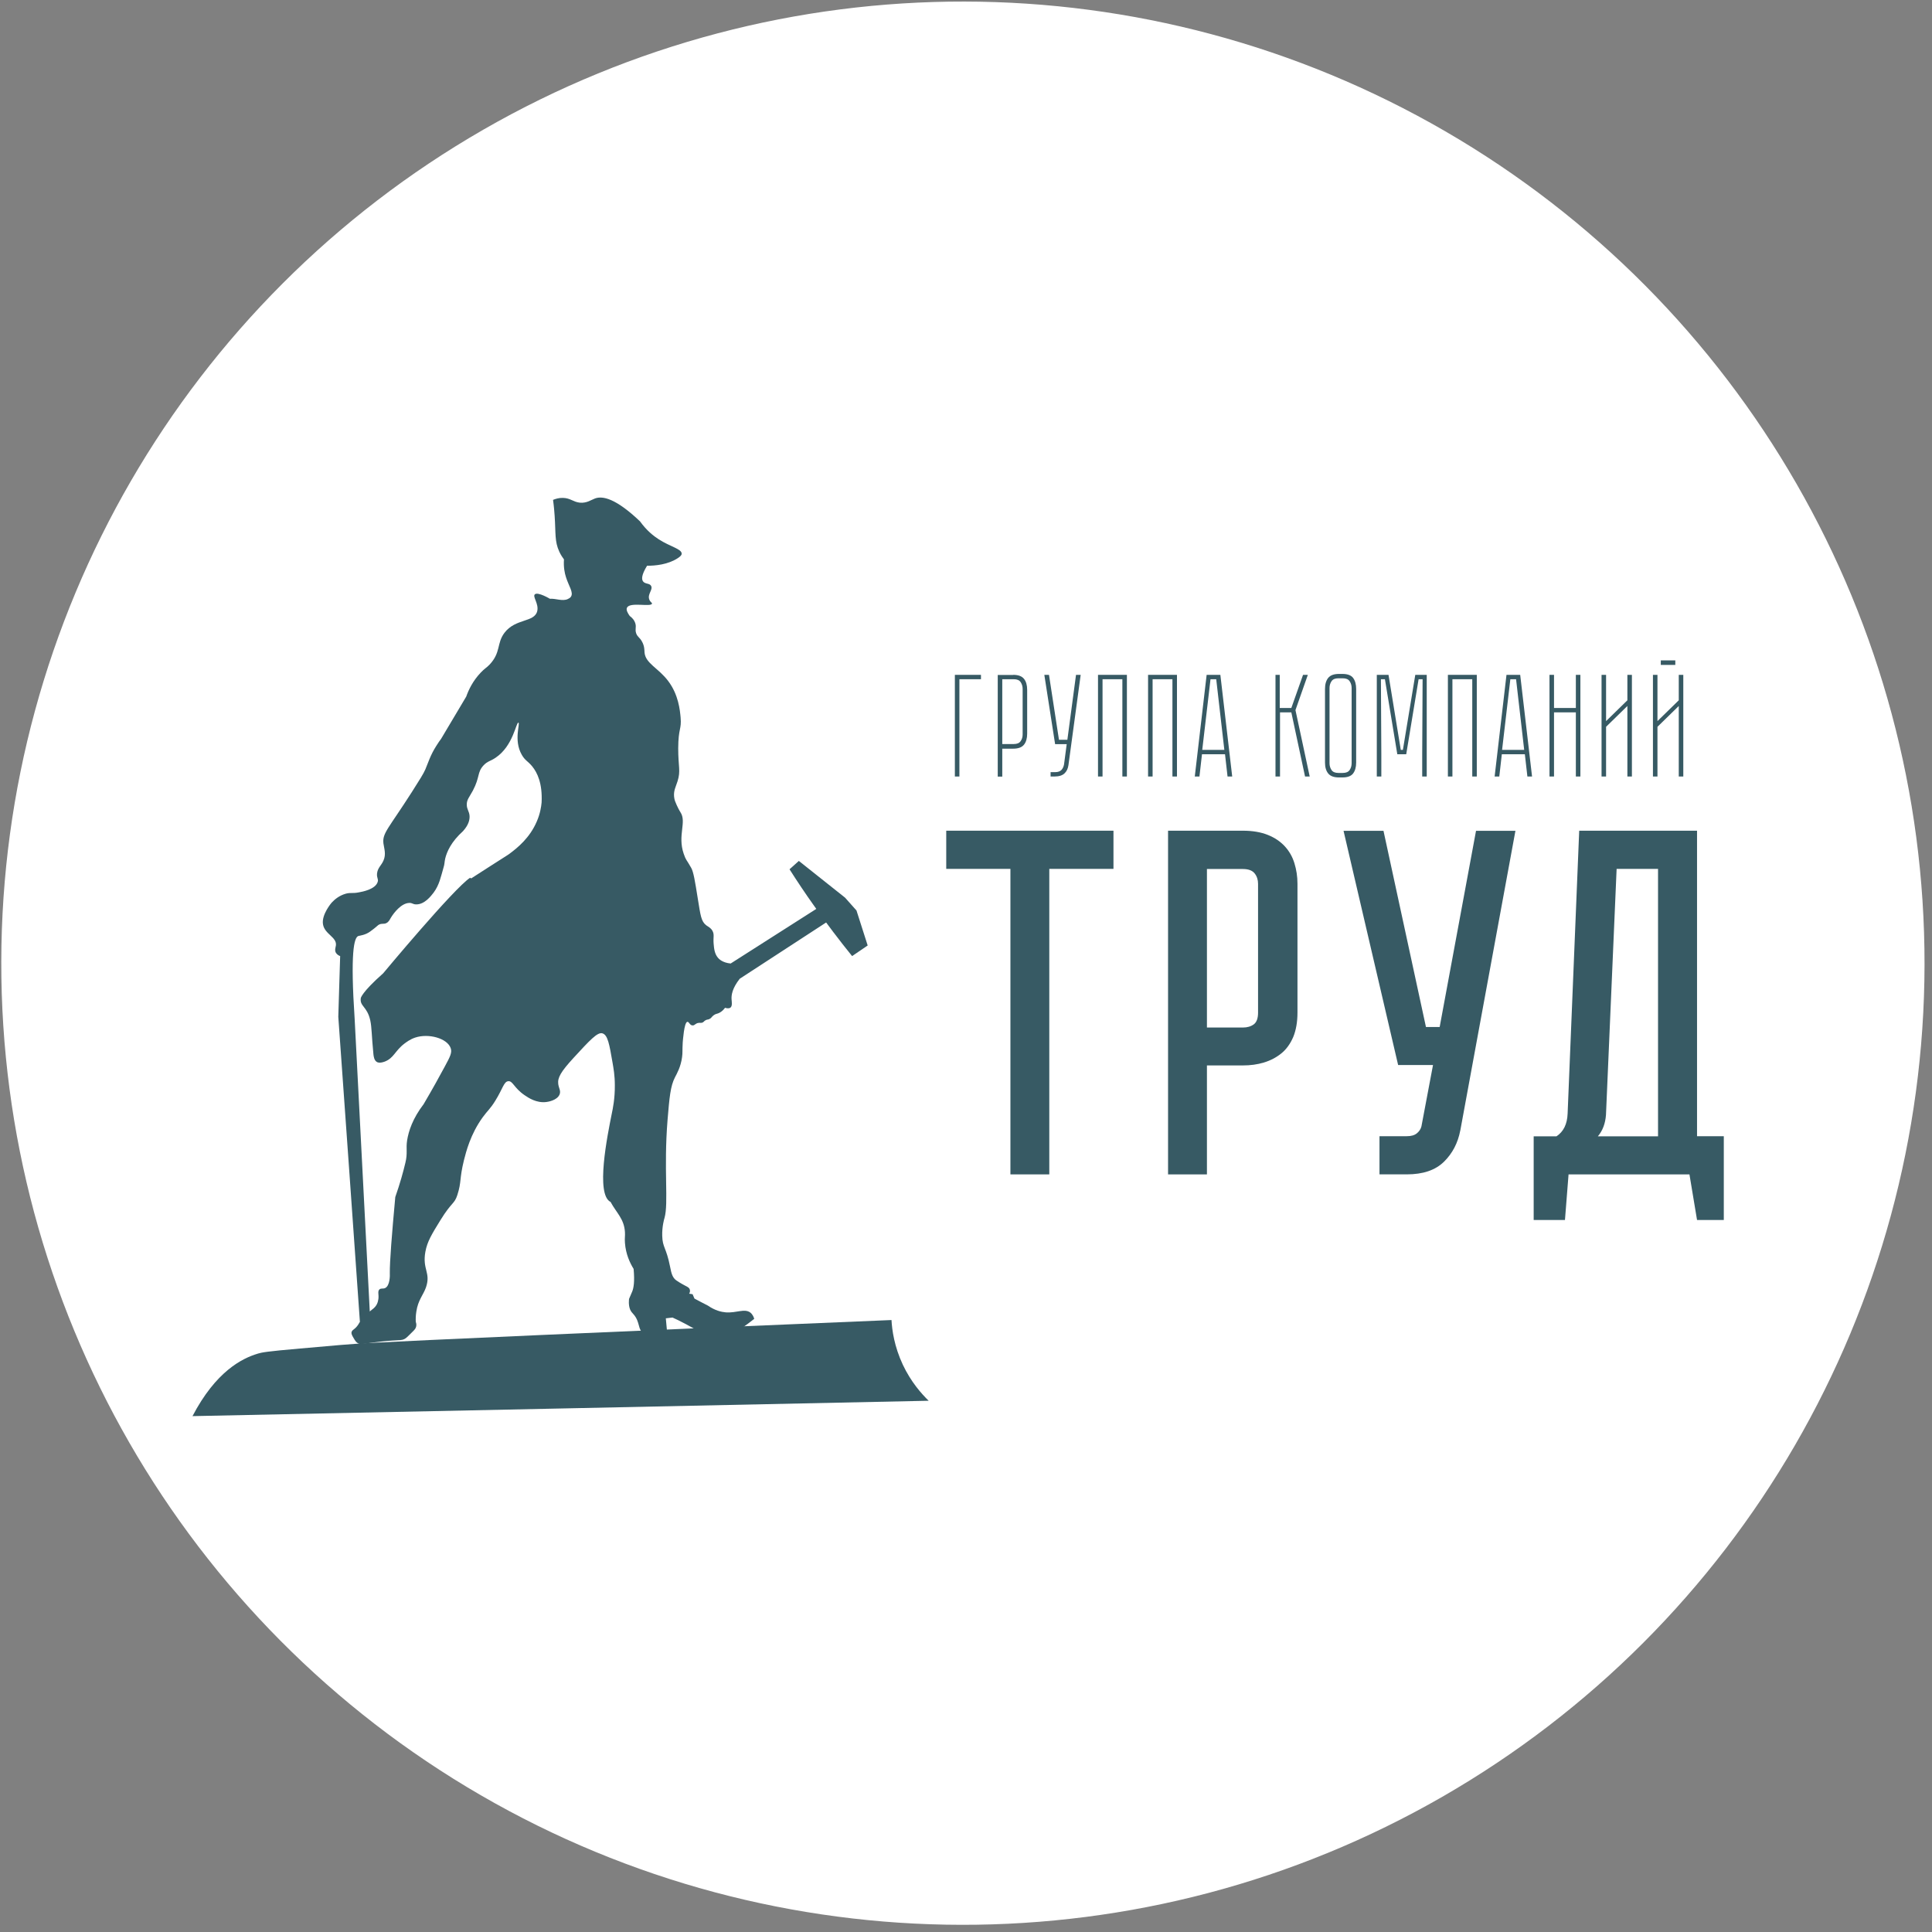
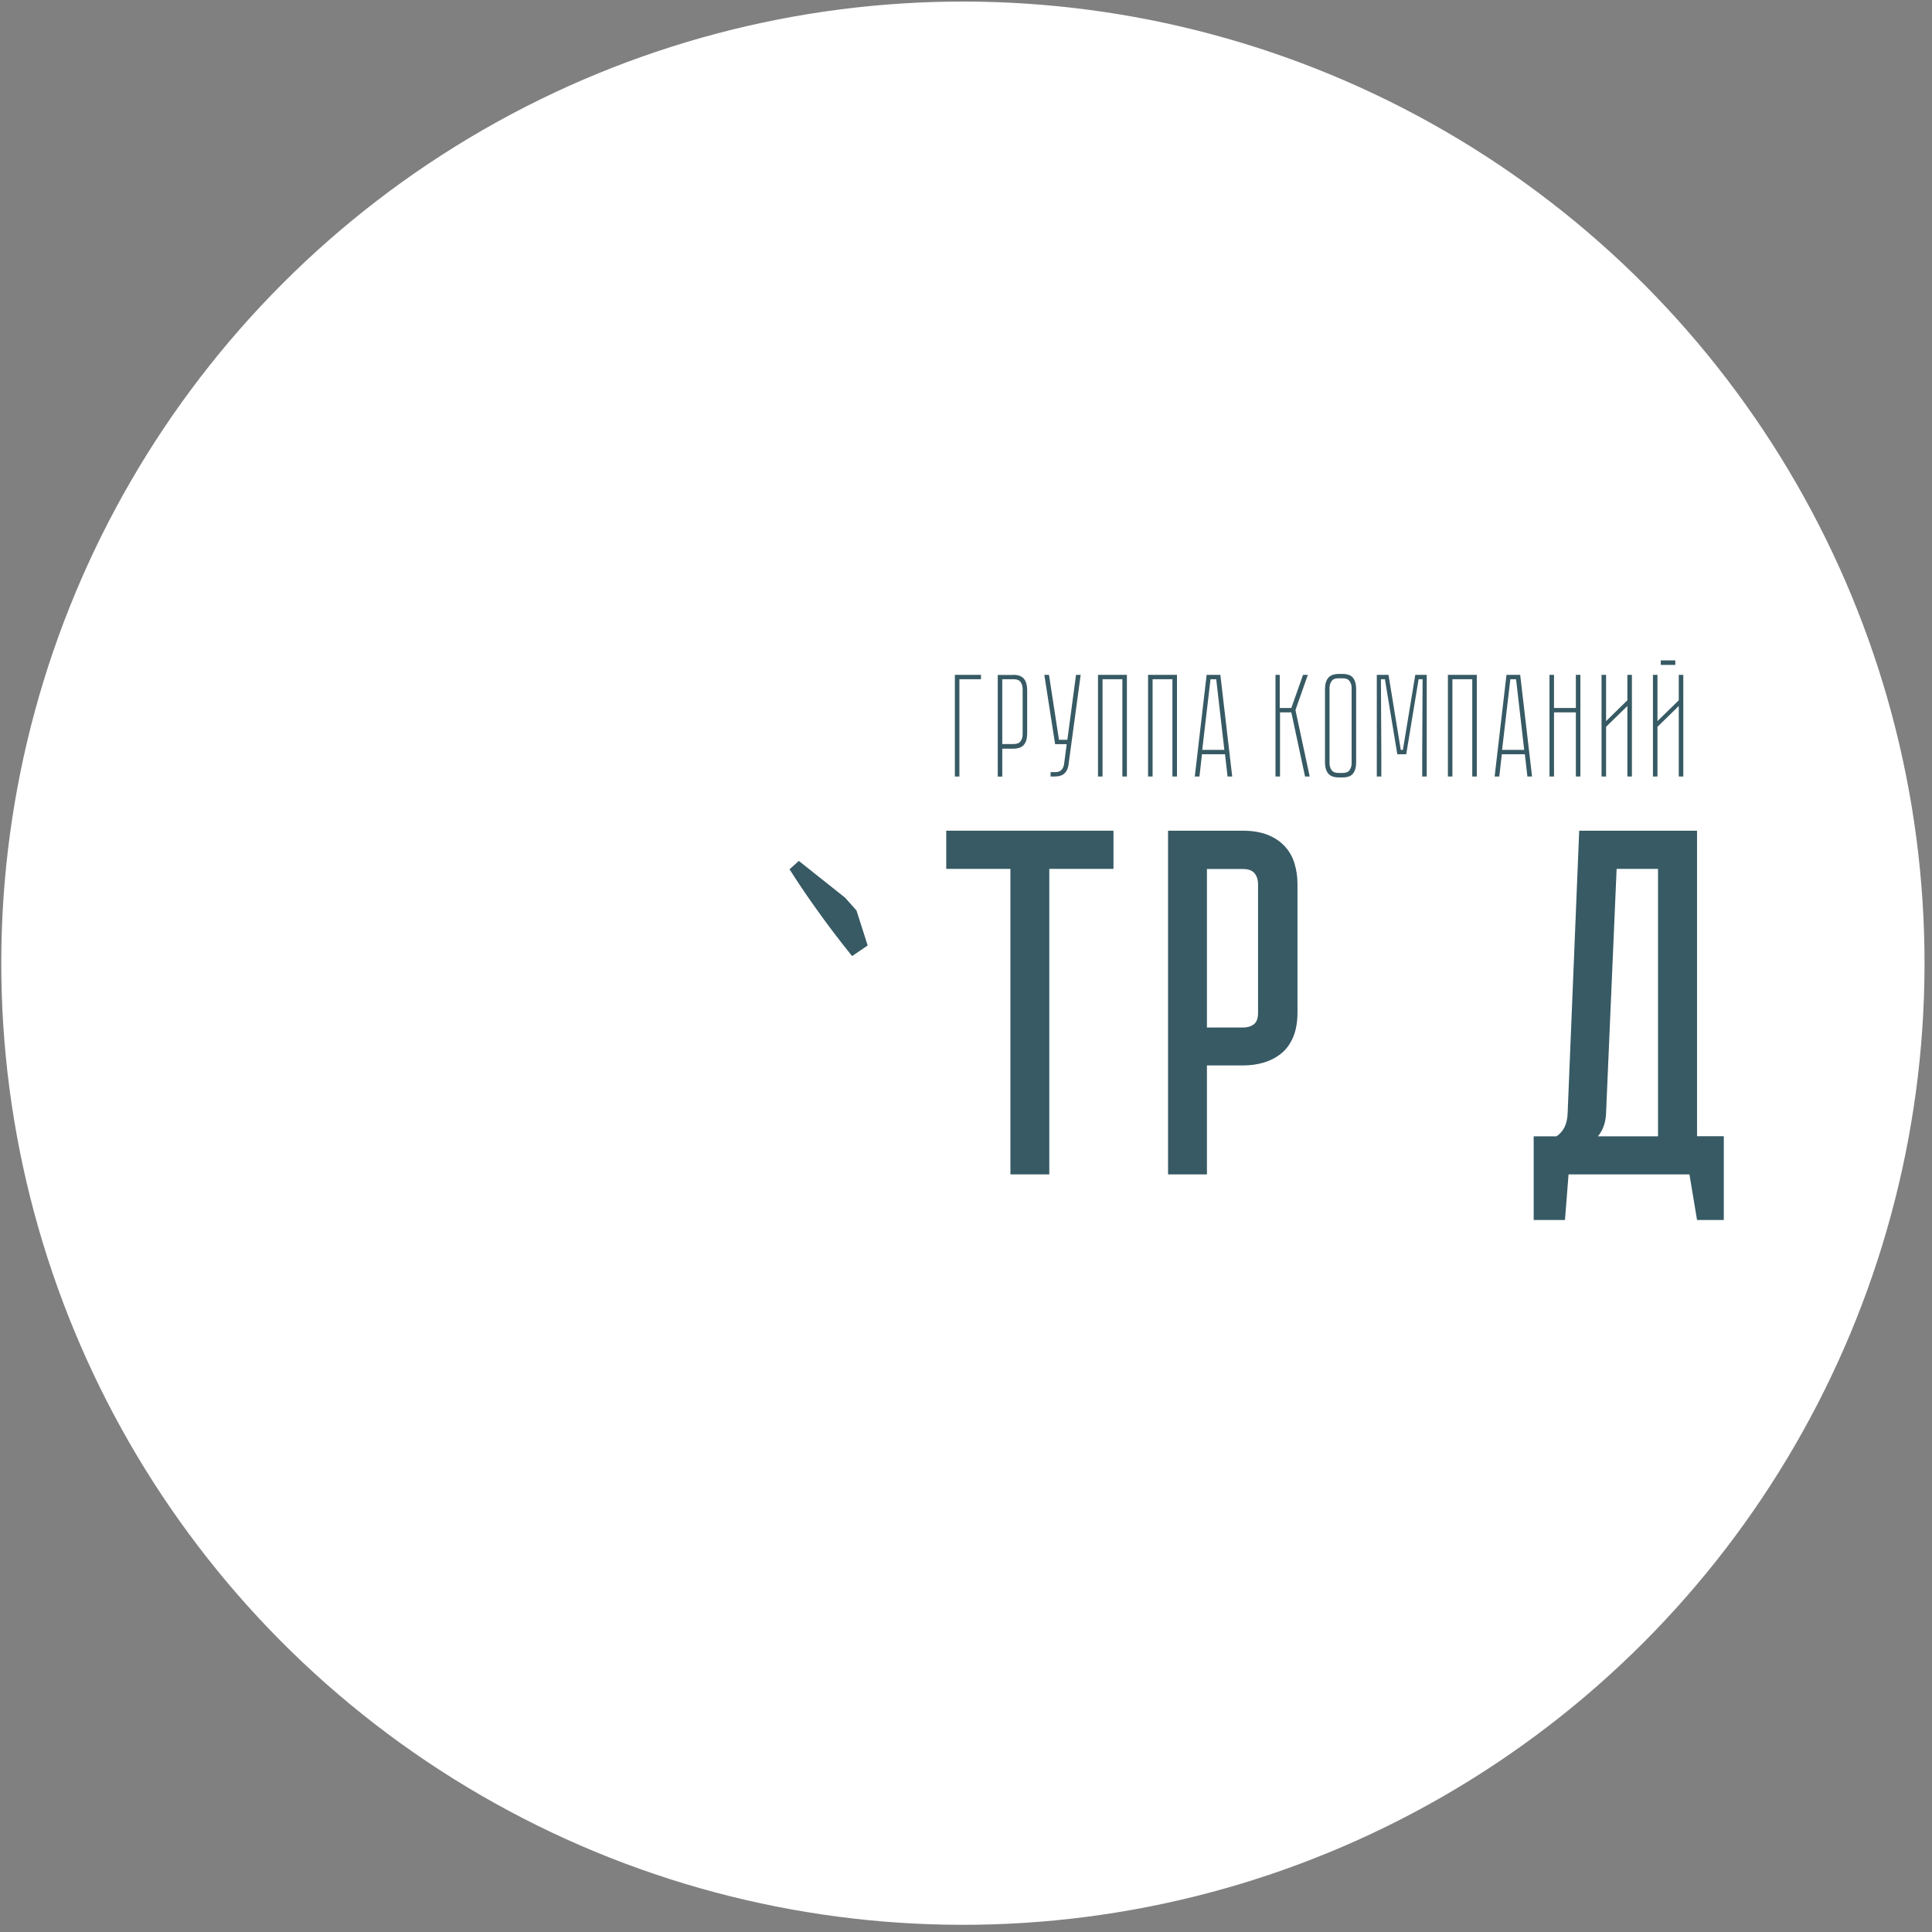
<svg xmlns="http://www.w3.org/2000/svg" width="221" height="221" viewBox="0 0 221 221" fill="none">
  <rect x="0" y="0" width="221" height="221" fill="#808080" stroke="none" />
  <circle cx="110.146" cy="110.178" r="110" transform="rotate(0.093 110.146 110.178)" fill="white" />
-   <path d="M53.897 100.482C53.897 100.482 54.75 99.936 55.877 99.208C56.029 99.117 56.105 99.057 56.136 99.041C58.222 97.707 58.192 97.738 58.359 97.601C59.182 96.98 60.598 95.858 61.405 93.962C61.786 93.083 61.908 92.295 61.954 91.794C62.06 89.611 61.466 88.383 60.872 87.655C60.385 87.064 60.05 86.988 59.684 86.336C58.725 84.668 59.532 82.728 59.303 82.667C59.029 82.591 58.725 85.305 56.699 86.67C56.075 87.094 55.785 87.049 55.313 87.549C54.567 88.353 54.917 88.868 54.095 90.43C53.668 91.218 53.394 91.461 53.394 92.037C53.394 92.598 53.684 92.795 53.714 93.356C53.729 93.765 53.623 94.341 52.968 95.069C51.612 96.297 51.125 97.404 50.927 98.207C50.82 98.693 50.881 98.784 50.714 99.314C50.424 100.3 50.257 101.225 49.602 102.104C49.297 102.498 48.581 103.453 47.622 103.453C47.18 103.453 47.18 103.256 46.784 103.287C45.901 103.332 45.063 104.393 44.698 105C44.576 105.212 44.469 105.455 44.195 105.591C43.891 105.743 43.693 105.591 43.342 105.773C43.205 105.849 43.221 105.879 42.855 106.167C42.855 106.167 42.611 106.364 42.337 106.561C41.804 106.956 41.134 107.031 41.012 107.062C40.479 107.198 40.068 109.048 40.57 116.583C41.149 127.787 41.728 138.991 42.307 150.196C41.926 150.59 41.56 150.969 41.18 151.363C40.357 139.674 39.535 127.999 38.697 116.31L38.91 109.366C38.743 109.306 38.545 109.184 38.423 108.987C38.255 108.684 38.392 108.381 38.423 108.153C38.56 107.198 37.128 106.865 36.946 105.728C36.763 104.606 37.936 103.256 37.936 103.256C38.271 102.892 38.804 102.438 39.565 102.225C40.144 102.074 40.312 102.225 41.058 102.074C41.408 102.013 42.946 101.74 43.205 100.876C43.312 100.527 43.083 100.451 43.129 99.921C43.205 99.254 43.616 99.011 43.86 98.45C44.195 97.707 43.936 97.055 43.86 96.479C43.723 95.297 44.408 94.827 47.104 90.612C48.003 89.202 48.46 88.474 48.658 88.004C48.977 87.261 49.206 86.427 49.907 85.32C50.12 84.972 50.318 84.699 50.455 84.517L53.333 79.68C53.592 78.938 54.08 77.891 54.993 76.936C55.465 76.436 55.603 76.436 55.999 76.027C57.324 74.617 56.791 73.601 57.704 72.388C58.968 70.72 61.116 71.221 61.451 69.917C61.664 69.052 60.872 68.234 61.192 67.976C61.558 67.688 62.898 68.492 62.898 68.492C63.583 68.446 64.345 68.81 64.954 68.522C65.121 68.446 65.213 68.385 65.304 68.264C65.639 67.779 65.061 67.051 64.741 66.02C64.588 65.55 64.451 64.868 64.512 63.989C64.375 63.807 64.162 63.503 63.979 63.109C63.431 61.927 63.583 61.017 63.446 59.016C63.416 58.591 63.37 57.954 63.263 57.181C63.522 57.075 63.918 56.939 64.39 56.954C65.243 56.969 65.578 57.424 66.325 57.499C67.117 57.575 67.619 57.181 68.076 57.014C68.929 56.711 70.422 56.984 73.209 59.637C73.985 60.714 74.777 61.32 75.341 61.684C76.651 62.533 77.991 62.791 77.976 63.337C77.976 63.519 77.808 63.655 77.549 63.837C76.392 64.595 74.945 64.716 74.016 64.716C73.346 65.808 73.391 66.278 73.559 66.505C73.803 66.839 74.32 66.687 74.488 67.036C74.701 67.476 74.031 67.976 74.275 68.582C74.381 68.886 74.61 68.931 74.579 69.052C74.458 69.462 72.097 68.84 71.731 69.492C71.579 69.75 71.808 70.144 72.036 70.462C72.264 70.629 72.554 70.902 72.676 71.311C72.813 71.766 72.615 71.963 72.767 72.433C72.919 72.873 73.178 72.903 73.437 73.389C73.727 73.904 73.711 74.374 73.727 74.632C73.833 75.89 75.311 76.406 76.438 77.907C77.625 79.483 77.778 81.257 77.854 82.061C77.976 83.471 77.595 83.243 77.58 85.593C77.58 87.746 77.884 88.156 77.504 89.368C77.29 90.036 77.047 90.43 77.108 91.127C77.123 91.324 77.169 91.491 77.214 91.628C77.473 92.31 77.763 92.795 77.839 92.916C78.57 94.023 77.488 95.554 78.204 97.647C78.478 98.45 78.494 98.253 79.072 99.284C79.331 99.754 79.499 100.77 79.819 102.786C80.138 104.742 80.199 105.394 80.793 105.849C81.022 106.016 81.296 106.122 81.494 106.47C81.738 106.91 81.57 107.198 81.631 107.941C81.677 108.457 81.722 109.078 82.118 109.548C82.24 109.7 82.651 110.124 83.58 110.215C86.901 108.093 90.221 105.985 93.541 103.863C93.922 104.378 94.318 104.879 94.698 105.394C91.333 107.577 87.982 109.776 84.616 111.959C83.763 113.05 83.641 113.824 83.687 114.354C83.702 114.597 83.794 115.082 83.55 115.264C83.382 115.385 83.124 115.34 82.941 115.279C82.682 115.628 82.423 115.795 82.225 115.886C81.981 115.992 81.875 115.961 81.646 116.128C81.387 116.31 81.403 116.447 81.144 116.568C80.946 116.659 80.885 116.598 80.687 116.719C80.504 116.826 80.504 116.917 80.336 116.977C80.169 117.038 80.108 116.977 79.91 117.008C79.529 117.053 79.484 117.311 79.225 117.296C78.905 117.296 78.829 116.871 78.631 116.886C78.25 116.917 78.113 119.115 78.098 119.221C78.037 120.252 78.098 120.373 78.021 120.934C77.869 122.056 77.427 122.814 77.214 123.224C76.681 124.255 76.575 125.558 76.361 128.106C75.904 133.761 76.498 137.627 76.011 139.325C75.965 139.461 75.722 140.326 75.752 141.357C75.783 142.721 76.209 142.66 76.651 144.904C76.803 145.708 76.94 146.163 77.367 146.466C77.823 146.784 78.387 147.072 78.387 147.072C78.615 147.194 78.844 147.285 78.905 147.512C78.966 147.694 78.905 147.876 78.829 147.982C78.966 147.997 79.088 148.027 79.225 148.043C79.301 148.209 79.362 148.376 79.438 148.543C79.956 148.816 80.458 149.089 80.976 149.347C81.814 149.923 82.514 150.074 83.017 150.12C84.251 150.211 85.149 149.65 85.819 150.135C86.093 150.347 86.215 150.65 86.276 150.863C86.048 151.029 85.835 151.211 85.606 151.378C85.362 151.56 85.103 151.742 84.814 151.954C84.357 152.273 84.19 152.379 83.946 152.424C83.778 152.455 83.672 152.439 83.382 152.424C82.956 152.409 83.154 152.424 82.21 152.424C81.037 152.409 80.443 152.394 80.26 152.348C79.743 152.227 79.605 152.076 78.463 151.469C77.808 151.12 77.275 150.863 76.925 150.711C76.666 150.741 76.422 150.772 76.163 150.802L76.285 152.121L76.026 152.439C76.026 152.439 73.666 152.455 73.605 152.439C72.95 152.227 73.254 151.196 72.447 150.317C72.325 150.18 72.188 150.044 72.082 149.801C71.853 149.256 71.96 148.573 71.96 148.573C71.96 148.573 72.28 147.83 72.31 147.755C72.478 147.36 72.615 146.633 72.478 145.147C72.066 144.48 71.579 143.464 71.488 142.175C71.442 141.614 71.518 141.402 71.488 140.947C71.396 139.416 70.513 138.734 69.843 137.49C68.107 136.641 69.477 129.91 69.98 127.393C70.102 126.817 70.345 125.665 70.33 124.133C70.33 123.011 70.178 122.193 70.071 121.571C69.706 119.448 69.523 118.387 68.914 118.205C68.35 118.023 67.436 119.024 65.609 121.01C64.147 122.602 63.766 123.284 63.857 123.997C63.918 124.482 64.177 124.77 64.01 125.195C63.72 125.892 62.624 126.044 62.487 126.059C61.375 126.195 60.461 125.589 60.019 125.286C58.786 124.452 58.664 123.618 58.131 123.678C57.628 123.739 57.522 124.512 56.669 125.892C56.075 126.862 55.801 126.999 55.207 127.818C53.805 129.758 53.318 131.759 53.074 132.699C52.526 134.928 52.816 135.14 52.313 136.702C51.978 137.748 51.673 137.475 50.394 139.552C49.373 141.205 48.871 142.024 48.658 143.191C48.292 145.223 49.297 145.556 48.734 147.239C48.429 148.134 47.82 148.695 47.622 150.044C47.546 150.529 47.546 150.938 47.561 151.211C47.607 151.333 47.652 151.515 47.607 151.727C47.561 151.969 47.409 152.121 47.241 152.288C46.723 152.803 46.48 153.061 46.297 153.152C45.947 153.334 45.749 153.288 44.82 153.349C44.469 153.379 43.967 153.41 43.373 153.486C42.825 153.546 42.368 153.607 42.078 153.652C41.438 153.743 41.225 153.804 40.966 153.667C40.738 153.546 40.616 153.349 40.433 153.031C40.281 152.773 40.159 152.561 40.22 152.364C40.266 152.197 40.388 152.136 40.586 151.969C40.753 151.833 40.951 151.606 41.134 151.257C41.758 150.711 42.124 150.12 42.52 149.832C43.129 149.407 43.221 148.967 43.281 148.604C43.358 148.088 43.16 147.724 43.403 147.497C43.586 147.33 43.799 147.451 44.043 147.345C44.622 147.087 44.606 145.859 44.591 145.647C44.576 144.313 44.82 141.25 45.216 136.929C45.764 135.368 46.129 134.034 46.373 133.003C46.647 131.896 46.419 131.38 46.571 130.44C46.739 129.394 47.196 127.954 48.46 126.301C49.45 124.618 50.257 123.163 50.881 121.996C51.506 120.843 51.734 120.388 51.551 119.888C51.155 118.766 49.023 118.175 47.485 118.69C46.906 118.888 46.495 119.206 46.267 119.373C45.17 120.207 45.063 121.025 44.012 121.435C43.434 121.647 43.175 121.526 43.114 121.48C42.794 121.298 42.748 120.843 42.718 120.616C42.505 118.463 42.535 117.538 42.352 116.704C41.987 115.097 41.134 115.128 41.271 114.172C41.271 114.172 41.362 113.52 43.83 111.337C43.83 111.337 51.932 101.604 53.775 100.406L53.897 100.482Z" fill="#375A64" />
-   <path d="M29.452 154.849C29.97 154.697 30.473 154.591 34.311 154.258C38.164 153.909 40.098 153.742 42.261 153.621C46.952 153.363 70.193 152.317 101.978 150.998C102.039 152.15 102.298 154.03 103.273 156.107C104.202 158.078 105.405 159.428 106.228 160.231C78.159 160.823 50.089 161.414 22.02 161.99C24.685 156.881 27.686 155.38 29.468 154.849H29.452Z" fill="#375A64" />
  <path d="M90.297 99.451C90.663 99.132 91.013 98.814 91.379 98.481C93.145 99.875 94.897 101.27 96.664 102.68C97.105 103.165 97.547 103.666 97.973 104.151C98.4 105.485 98.826 106.819 99.253 108.153C98.659 108.563 98.065 108.957 97.471 109.366C96.039 107.592 94.577 105.682 93.115 103.605C92.11 102.195 91.181 100.8 90.313 99.436L90.297 99.451Z" fill="#375A64" />
  <path d="M127.369 95.023V99.39H120.028V134.337H115.581V99.39H108.24V95.023H127.384H127.369Z" fill="#375A64" />
  <path d="M148.417 115.825C148.417 116.916 148.249 117.856 147.929 118.63C147.594 119.403 147.152 120.024 146.574 120.494C145.995 120.964 145.325 121.313 144.578 121.54C143.832 121.768 143.025 121.874 142.172 121.874H138.06V134.337H133.613V95.023H142.172C143.284 95.023 144.243 95.19 145.035 95.509C145.827 95.827 146.467 96.267 146.97 96.812C147.472 97.358 147.838 97.995 148.066 98.738C148.295 99.481 148.417 100.254 148.417 101.088V115.81V115.825ZM143.908 101.103C143.908 100.648 143.787 100.254 143.528 99.921C143.269 99.587 142.827 99.405 142.172 99.405H138.06V117.538H142.172C142.675 117.538 143.086 117.417 143.421 117.174C143.741 116.931 143.908 116.492 143.908 115.84V101.118V101.103Z" fill="#375A64" />
-   <path d="M167.043 129.302C166.769 130.742 166.145 131.94 165.17 132.895C164.18 133.865 162.764 134.335 160.921 134.335H157.799V129.969H160.921C161.423 129.969 161.804 129.863 162.078 129.635C162.353 129.408 162.52 129.15 162.596 128.847L163.921 121.827H159.931L153.687 95.037H158.256L163.114 117.476H164.683L168.841 95.037H173.349L167.043 129.317V129.302Z" fill="#375A64" />
  <path d="M197.184 129.985V139.552H194.123L193.255 134.337H179.426L179.015 139.552H175.436V129.985H178.04C178.847 129.455 179.274 128.59 179.319 127.378L180.644 95.023H194.123V129.97H197.184V129.985ZM189.661 129.985V99.39H184.924L183.706 127.544C183.629 128.53 183.325 129.333 182.777 129.985H189.661Z" fill="#375A64" />
  <path d="M112.212 77.696H109.745V88.824H109.227V77.195H112.212V77.696Z" fill="#375A64" />
  <path d="M115.898 77.195C116.477 77.195 116.888 77.347 117.132 77.65C117.375 77.953 117.497 78.378 117.497 78.909V83.927C117.497 84.458 117.375 84.882 117.132 85.185C116.888 85.489 116.477 85.64 115.898 85.64H114.649V88.839H114.131V77.21H115.898V77.195ZM116.979 78.802C116.979 78.514 116.903 78.257 116.751 78.029C116.599 77.802 116.34 77.696 115.974 77.696H114.649V85.109H115.974C116.34 85.109 116.599 85.003 116.751 84.776C116.903 84.564 116.979 84.306 116.979 84.018V78.802Z" fill="#375A64" />
  <path d="M123.618 77.195L122.217 87.535C122.156 87.945 122.003 88.248 121.76 88.475C121.516 88.703 121.135 88.824 120.633 88.824H120.176V88.324H120.709C121.029 88.324 121.272 88.233 121.425 88.066C121.577 87.899 121.668 87.687 121.714 87.444L122.019 85.125H120.694L119.46 77.195H119.993L121.135 84.624H122.095L123.085 77.195H123.618Z" fill="#375A64" />
  <path d="M128.905 77.195V88.824H128.387V77.696H126.118V88.824H125.6V77.195H128.905Z" fill="#375A64" />
  <path d="M134.632 77.195V88.824H134.114V77.696H131.845V88.824H131.327V77.195H134.632Z" fill="#375A64" />
  <path d="M136.671 88.824L138.027 77.195H139.596L140.951 88.824H140.418L140.129 86.277H137.494L137.204 88.824H136.671ZM137.54 85.777H140.052L139.123 77.696H138.469L137.524 85.777H137.54Z" fill="#375A64" />
  <path d="M145.872 77.195H146.389V80.986H147.714L149.055 77.195H149.603L148.187 81.228L149.816 88.824H149.283L147.714 81.486H146.42V88.824H145.902V77.195H145.872Z" fill="#375A64" />
  <path d="M155.13 87.233C155.13 87.763 155.008 88.173 154.78 88.476C154.551 88.779 154.14 88.931 153.561 88.931H153.165C152.586 88.931 152.175 88.779 151.931 88.476C151.688 88.173 151.566 87.763 151.566 87.233V78.803C151.566 78.272 151.688 77.848 151.931 77.545C152.175 77.242 152.586 77.09 153.165 77.09H153.561C154.14 77.09 154.551 77.242 154.78 77.545C155.008 77.848 155.13 78.272 155.13 78.803V87.233ZM154.612 78.697C154.612 78.409 154.536 78.151 154.384 77.924C154.231 77.696 153.972 77.59 153.607 77.59H153.089C152.723 77.59 152.465 77.696 152.312 77.924C152.16 78.151 152.084 78.409 152.084 78.697V87.308C152.084 87.597 152.16 87.854 152.312 88.082C152.465 88.309 152.723 88.415 153.089 88.415H153.607C153.972 88.415 154.231 88.309 154.384 88.082C154.536 87.854 154.612 87.597 154.612 87.308V78.697Z" fill="#375A64" />
  <path d="M163.203 77.195V88.824H162.685V86.277L162.73 77.696H162.273L160.857 86.277H159.837L158.42 77.696H157.963L158.009 86.277V88.824H157.491V77.195H158.831L160.233 85.777H160.476L161.893 77.195H163.218H163.203Z" fill="#375A64" />
  <path d="M168.929 77.195V88.824H168.411V77.696H166.141V88.824H165.624V77.195H168.929Z" fill="#375A64" />
  <path d="M170.97 88.824L172.326 77.195H173.894L175.25 88.824H174.717L174.427 86.277H171.793L171.503 88.824H170.97ZM171.838 85.777H174.351L173.422 77.696H172.767L171.823 85.777H171.838Z" fill="#375A64" />
  <path d="M180.779 77.195V88.824H180.261V81.486H177.763V88.824H177.245V77.195H177.763V80.986H180.261V77.195H180.779Z" fill="#375A64" />
  <path d="M186.673 88.824H186.155V80.758L183.718 83.138V88.824H183.2V77.195H183.718V82.487L186.155 80.106V77.195H186.673V88.824Z" fill="#375A64" />
  <path d="M192.033 77.195H192.551V88.824H192.033V80.758L189.596 83.139V88.824H189.079V77.195H189.596V82.487L192.033 80.106V77.195ZM191.637 75.543V76.058H189.977V75.543H191.637Z" fill="#375A64" />
</svg>